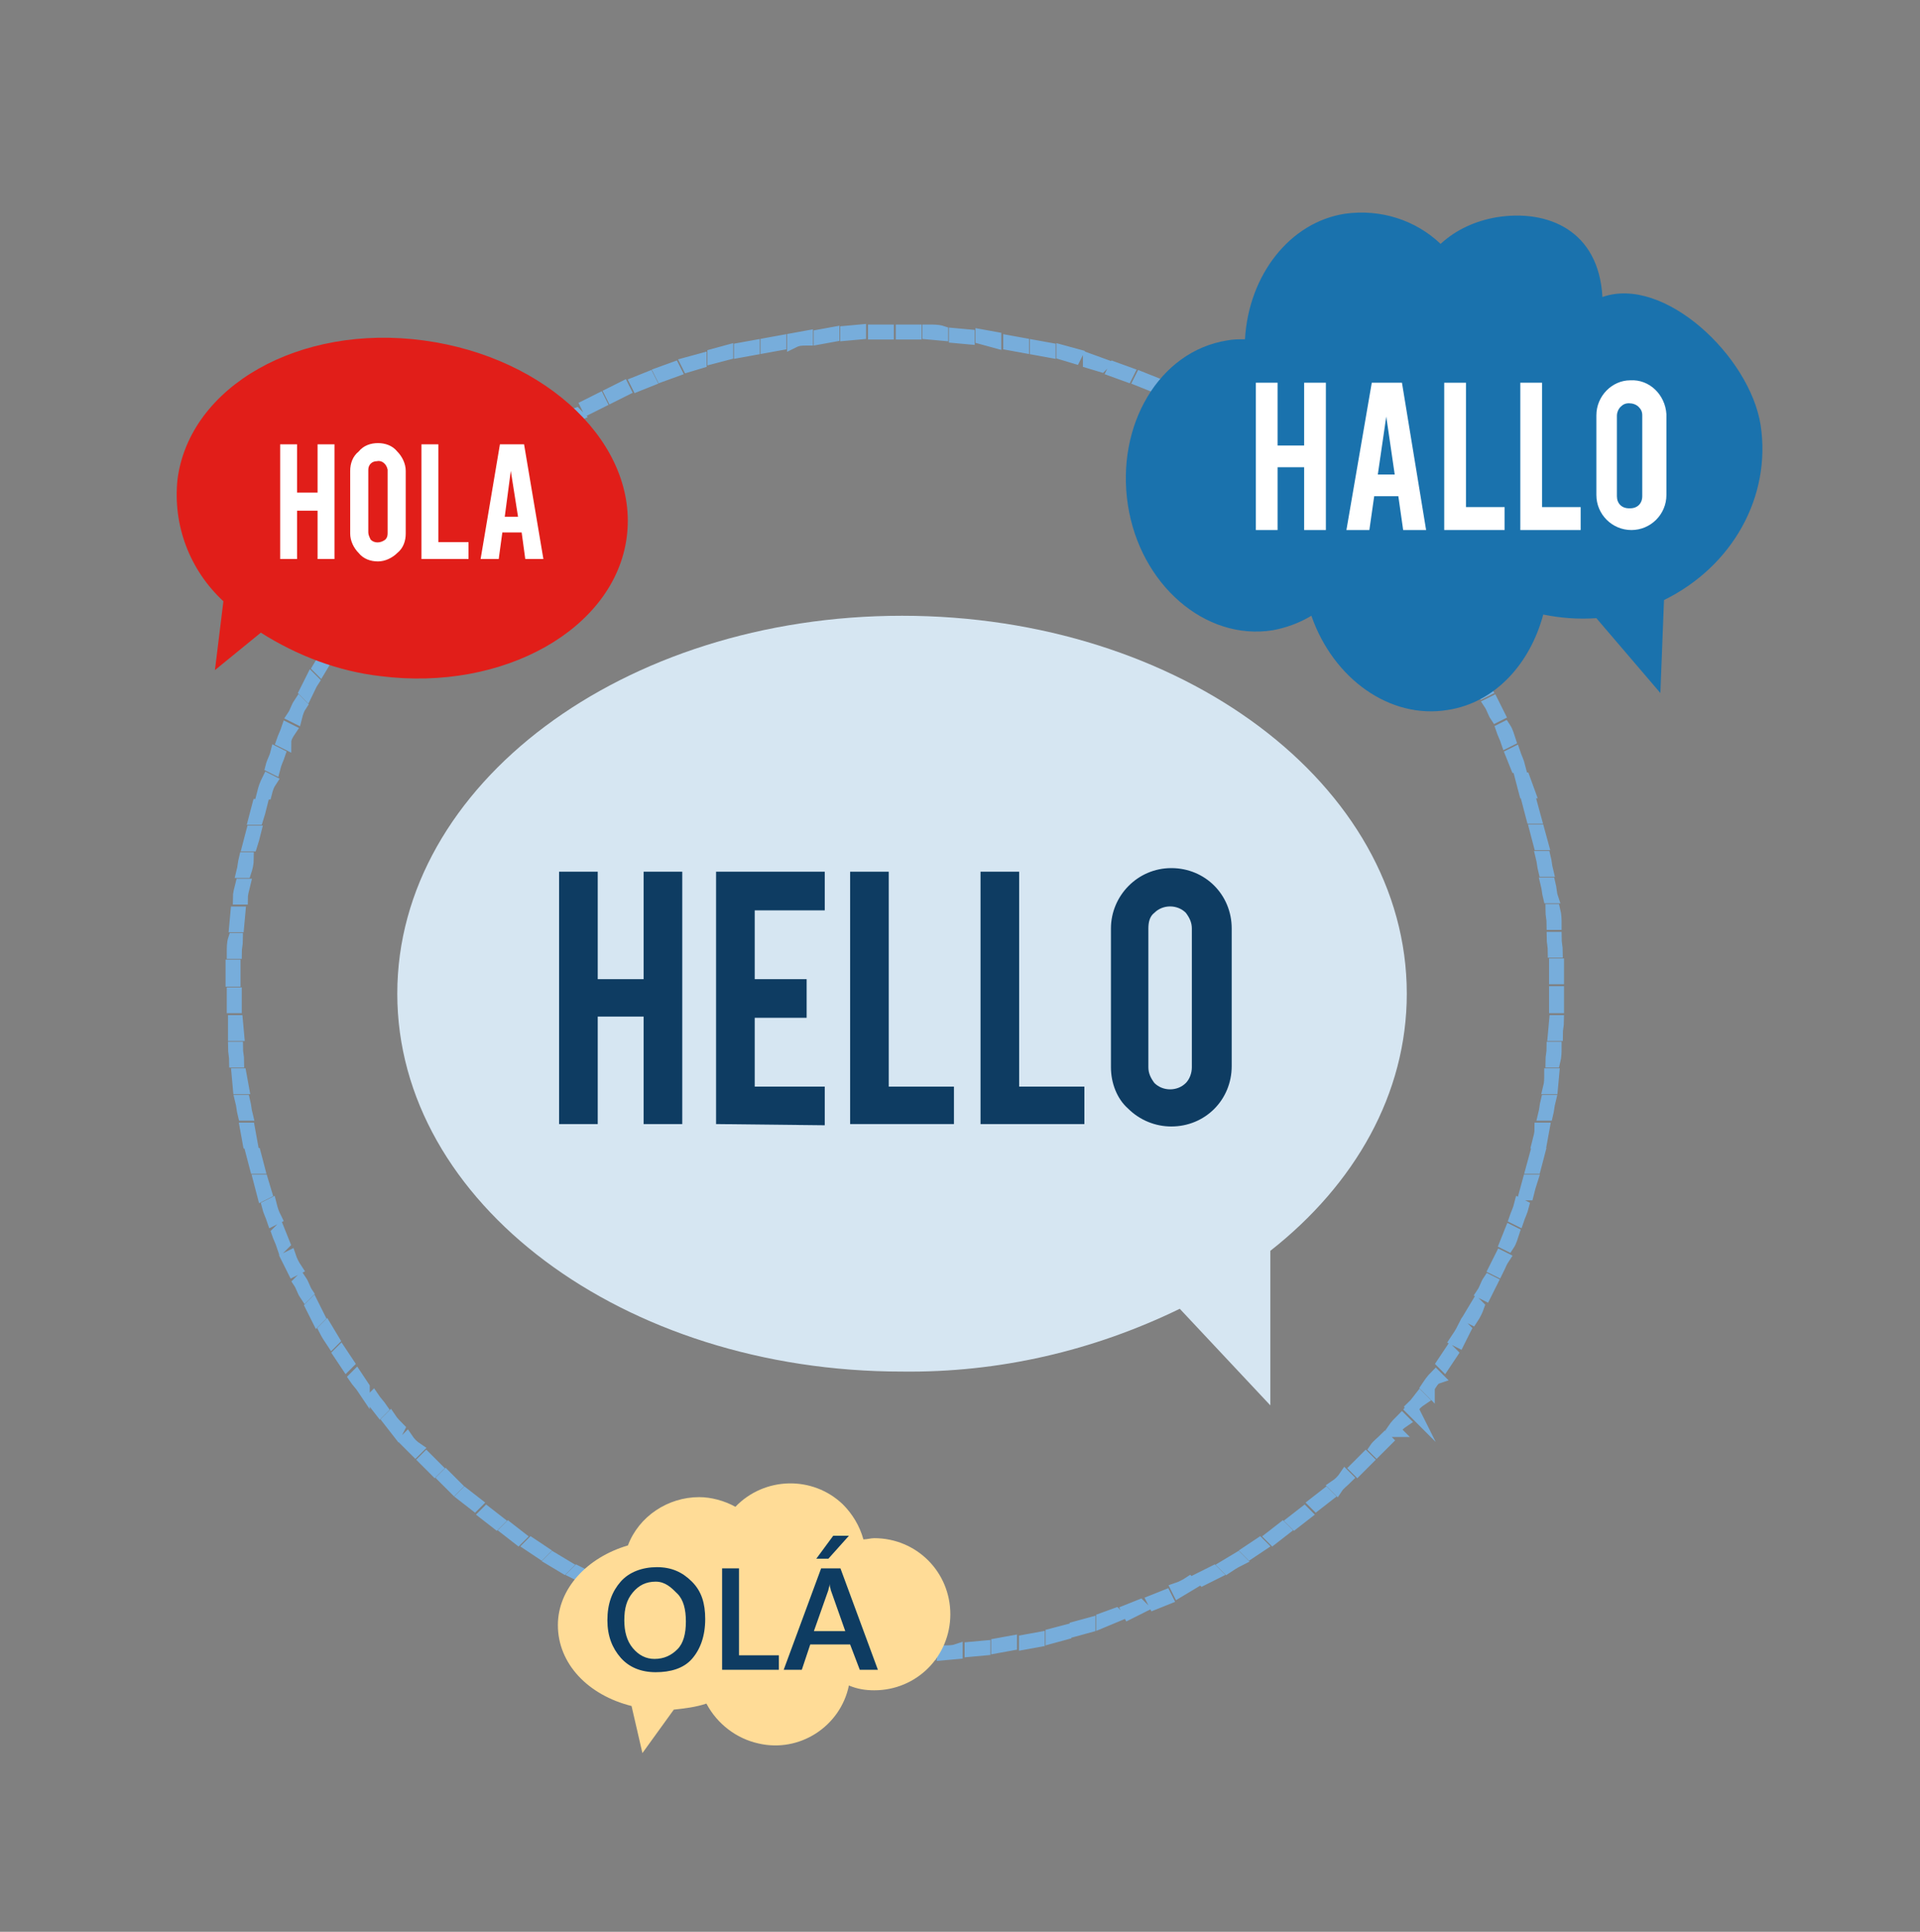
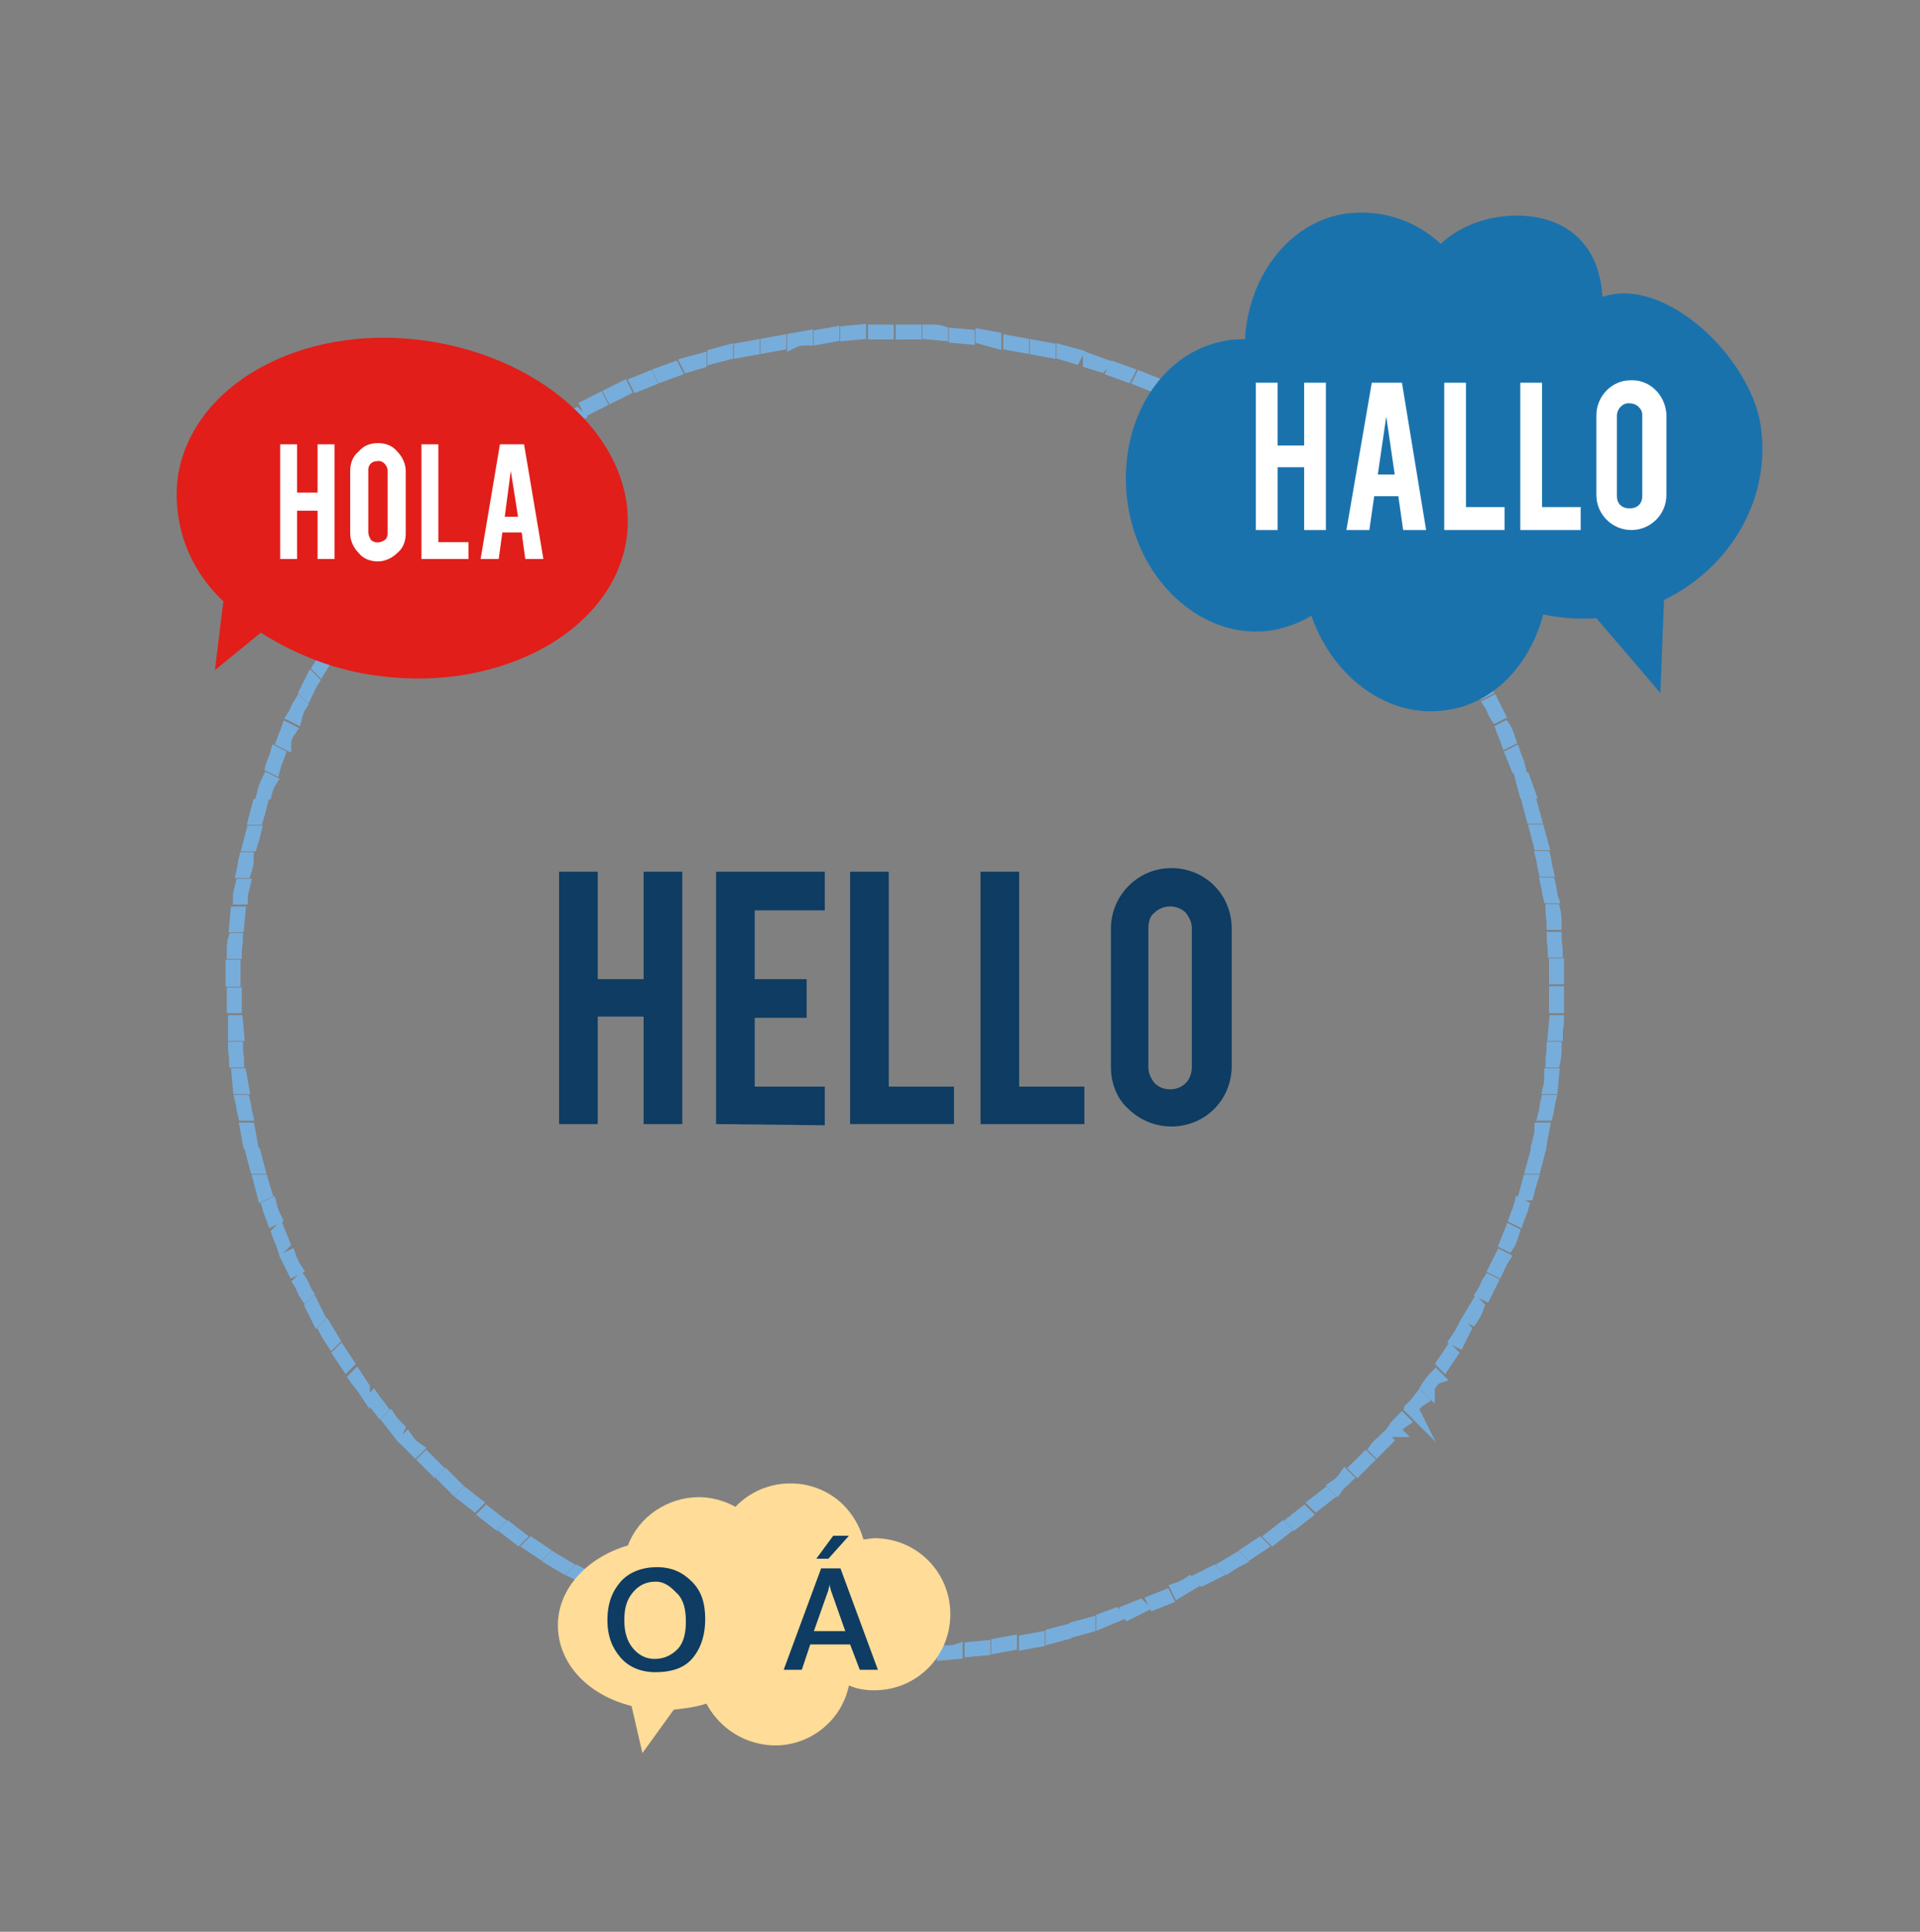
<svg xmlns="http://www.w3.org/2000/svg" xmlns:xlink="http://www.w3.org/1999/xlink" id="Layer_1" x="0px" y="0px" viewBox="0 0 159 160" style="enable-background:new 0 0 159 160;" xml:space="preserve">
  <rect x="0" y="0" width="159" height="160" fill="#808080" stroke="none" />
  <style type="text/css">	.st0{clip-path:url(#SVGID_00000165949944069079681830000015870895782341679806_);}	.st1{fill:none;stroke:#77ADDB;stroke-width:1.04;stroke-miterlimit:10;}	.st2{fill:#D6E6F2;}	.st3{fill:#E11E19;}	.st4{fill:#0E3C62;}	.st5{fill:#FFDC97;}	.st6{fill:#1A72AD;}	.st7{fill:#FFFFFF;}</style>
  <g id="Layer_7">
    <g>
      <defs>
        <rect id="SVGID_1_" width="159" height="160" />
      </defs>
      <clipPath id="SVGID_00000101823992359559461230000014917406799845306244_">
        <use xlink:href="#SVGID_1_" style="overflow:visible;" />
      </clipPath>
      <g style="clip-path:url(#SVGID_00000101823992359559461230000014917406799845306244_);">
        <path class="st1" d="M74.1,137.1h-0.5v-0.2h1.1v0.2H74.1z M72.5,137.1l-1.1-0.1v-0.2h1.1L72.5,137.1z M75.8,137.1v-0.2H77v0.1    L75.8,137.1z M70.2,137c-0.4,0-0.8-0.1-1.1-0.1v-0.2l1.1,0.1V137z M78.1,137v-0.2c0.4,0,0.8,0,1.1-0.1v0.2L78.1,137z M68,136.7    l-1.1-0.1v-0.2l1.1,0.1L68,136.7z M80.4,136.7v-0.2l1.1-0.1v0.2L80.4,136.7z M65.8,136.4l-1.1-0.2v-0.2l1.1,0.2V136.4z     M82.6,136.4v-0.2l1.1-0.2v0.2L82.6,136.4z M63.6,136.1l-1.1-0.2v-0.2l1.1,0.2V136.1z M84.9,136.1v-0.2l1.1-0.2v0.2L84.9,136.1z     M61.4,135.6l-1.1-0.3v-0.2c0.4,0.1,0.7,0.2,1.1,0.3V135.6z M87.1,135.6v-0.2c0.4-0.1,0.7-0.2,1.1-0.3v0.2L87.1,135.6z M59.1,135    l-1.1-0.3v-0.2l1.1,0.3V135z M89.1,135v-0.2l1.1-0.3v0.2L89.1,135z M57,134.3l-1.1-0.3l0.1-0.2l1.1,0.4L57,134.3z M91.3,134.3    v-0.2l1.1-0.4l0.1,0.1L91.3,134.3z M54.9,133.6l-1-0.4l0.1-0.1l1,0.4L54.9,133.6z M93.5,133.6l-0.1-0.2l1-0.4l0.1,0.1L93.5,133.6    z M52.8,132.8c-0.3-0.1-0.7-0.3-1-0.4l0.1-0.1l1,0.4L52.8,132.8z M95.6,132.8l-0.1-0.2l1-0.4l0.1,0.2L95.6,132.8z M50.7,131.8    l-1-0.5l0.1-0.1l1,0.5L50.7,131.8z M97.6,131.8l-0.1-0.2c0.3-0.1,0.7-0.3,1-0.5l0.1,0.1L97.6,131.8z M99.6,130.8l-0.1-0.1l1-0.5    l0.1,0.1L99.6,130.8z M48.7,130.8l-1-0.5l0.1-0.1l1,0.5L48.7,130.8z M101.6,129.8l-0.1-0.1l1-0.6l0.1,0.1    C102.2,129.4,101.9,129.6,101.6,129.8L101.6,129.8z M46.7,129.8l-1-0.6l0.1-0.1l1,0.6L46.7,129.8z M103.5,128.6l-0.1-0.1l0.9-0.6    l0.1,0.1L103.5,128.6z M44.8,128.6l-0.9-0.6l0.1-0.1l0.9,0.6L44.8,128.6z M105.4,127.4l-0.1-0.1l0.9-0.7l0.1,0.1L105.4,127.4z     M42.9,127.4l-0.9-0.7l0.1-0.1l0.9,0.7L42.9,127.4z M107.2,126.1l-0.1-0.1l0.9-0.7l0.1,0.1L107.2,126.1z M41.1,126.1l-0.9-0.7    l0.1-0.1l0.9,0.7L41.1,126.1z M109,124.6l-0.1-0.1l0.9-0.7l0.1,0.1L109,124.6z M39.3,124.6l-0.9-0.7l0.1-0.1l0.9,0.7L39.3,124.6z     M110.7,123.2l-0.1-0.1c0.3-0.2,0.6-0.5,0.8-0.8l0.1,0.1C111.2,122.7,110.9,122.9,110.7,123.2L110.7,123.2z M37.6,123.2l-0.8-0.8    l0.1-0.1c0.3,0.3,0.5,0.5,0.8,0.8L37.6,123.2z M112.4,121.7l-0.1-0.1l0.8-0.8l0.1,0.1L112.4,121.7z M36,121.7l-0.8-0.8l0.1-0.1    l0.8,0.8L36,121.7z M114,120.1l-0.1-0.1c0.2-0.3,0.5-0.5,0.8-0.8l0.1,0.1L114,120.1z M34.4,120.1l-0.8-0.8l0.1-0.1    c0.2,0.3,0.5,0.6,0.8,0.8L34.4,120.1z M115.5,118.5l-0.1-0.1c0.2-0.3,0.5-0.6,0.7-0.8l0.1,0.1c-0.3,0.2-0.6,0.5-0.8,0.8    L115.5,118.5z M32.9,118.5l-0.7-0.9l0.1-0.1c0.2,0.3,0.5,0.6,0.7,0.8L32.9,118.5z M117,116.8l-0.1-0.1l0.7-0.9l0.1,0.1    c-0.3,0.2-0.5,0.4-0.8,0.7L117,116.8z M31.5,116.8l-0.7-0.9l0.1-0.1c0.2,0.3,0.5,0.6,0.7,0.9L31.5,116.8z M118.3,115l-0.1-0.1    c0.2-0.3,0.4-0.6,0.7-0.9l0.1,0.1c-0.3,0.1-0.5,0.5-0.7,0.8L118.3,115z M30.1,115c-0.2-0.3-0.5-0.6-0.7-0.9l0.1-0.1    c0.2,0.3,0.4,0.6,0.6,0.9L30.1,115z M119.6,113l-0.1-0.1c0.2-0.3,0.4-0.6,0.6-0.9l0.1,0.1C120,112.4,119.8,112.7,119.6,113z     M28.7,113l-0.6-0.9l0.1-0.1c0.2,0.3,0.4,0.6,0.6,0.9L28.7,113z M120.8,111.1l-0.2-0.1c0.2-0.3,0.4-0.6,0.6-1l0.1,0.1    L120.8,111.1z M27.5,111.1c-0.2-0.3-0.4-0.6-0.6-1L27,110l0.6,1L27.5,111.1z M121.9,109.2l-0.2-0.1l0.6-1l0.1,0.1    C122.3,108.5,122.1,108.9,121.9,109.2L121.9,109.2z M26.3,109.2l-0.5-1l0.1-0.1l0.5,1L26.3,109.2z M123,107.2l-0.2-0.1    c0.2-0.3,0.3-0.7,0.5-1l0.2,0.1L123,107.2z M25.3,107.2c-0.2-0.3-0.3-0.7-0.5-1l0.1-0.1c0.2,0.3,0.3,0.7,0.5,1L25.3,107.2z     M24.3,105.2l-0.5-1l0.2-0.1c0.1,0.3,0.3,0.7,0.5,1L24.3,105.2z M124,105.2l-0.2-0.1l0.5-1l0.2,0.1    C124.3,104.5,124.2,104.8,124,105.2L124,105.2z M23.4,103.1c-0.1-0.3-0.3-0.7-0.4-1l0.1-0.1l0.4,1L23.4,103.1z M124.9,103.1    l-0.2-0.1l0.4-1l0.2,0.1C125.2,102.4,125.1,102.8,124.9,103.1L124.9,103.1z M22.6,101c-0.1-0.3-0.3-0.7-0.4-1.1l0.2-0.1    c0.1,0.4,0.2,0.7,0.4,1.1L22.6,101z M125.7,101l-0.2-0.1c0.1-0.3,0.3-0.7,0.4-1.1l0.2,0.1C126,100.3,125.8,100.7,125.7,101z     M21.8,98.9c-0.1-0.4-0.2-0.7-0.3-1.1h0.2l0.3,1L21.8,98.9z M126.5,98.9h-0.2l0.3-1.1h0.2C126.7,98.1,126.6,98.5,126.5,98.9    L126.5,98.9z M21.2,96.7c-0.1-0.4-0.2-0.7-0.3-1.1h0.2c0.1,0.4,0.2,0.7,0.3,1.1L21.2,96.7z M127.1,96.7h-0.2l0.3-1.1h0.2    C127.3,96,127.2,96.3,127.1,96.7L127.1,96.7z M20.6,94.6l-0.2-1.1h0.2l0.2,1.1H20.6z M127.6,94.6h-0.2c0.1-0.4,0.2-0.7,0.2-1.1    h0.2L127.6,94.6z M20.2,92.3c-0.1-0.4-0.1-0.7-0.2-1.1h0.2c0.1,0.4,0.1,0.7,0.2,1.1H20.2z M128.1,92.3h-0.2    c0.1-0.4,0.1-0.7,0.2-1.1h0.2C128.2,91.6,128.2,91.9,128.1,92.3L128.1,92.3z M19.8,90.1L19.7,89h0.2l0.2,1.1L19.8,90.1z     M128.5,90.1h-0.2c0.1-0.4,0.1-0.7,0.1-1.1h0.2L128.5,90.1z M19.5,87.9c0-0.4-0.1-0.8-0.1-1.1h0.2c0,0.4,0.1,0.7,0.1,1.1    L19.5,87.9z M128.7,87.9h-0.2c0-0.4,0.1-0.7,0.1-1.1h0.2C128.8,87.1,128.8,87.5,128.7,87.9L128.7,87.9z M19.4,85.7    c0-0.4,0-0.8,0-1.1h0.2l0.1,1.1H19.4z M128.9,85.7h-0.2l0.1-1.1h0.2C129,84.9,128.9,85.2,128.9,85.7L128.9,85.7z M19.3,83.4    c0-0.4,0-0.8,0-1.1h0.2c0,0.4,0,0.8,0,1.1L19.3,83.4z M129,83.4h-0.2c0-0.4,0-0.8,0-1.1v-0.1h0.2v0.1C129,82.6,129,83,129,83.4    L129,83.4z M19.4,81.2h-0.2V80h0.2V81.2z M128.8,81c0-0.4,0-0.8,0-1.1h0.2c0,0.4,0,0.8,0,1.1L128.8,81z M19.5,78.9h-0.2    c0-0.4,0-0.8,0.1-1.1h0.2C19.6,78.2,19.5,78.5,19.5,78.9z M128.7,78.8c0-0.4-0.1-0.8-0.1-1.1h0.2c0,0.4,0.1,0.8,0.1,1.1    L128.7,78.8z M19.7,76.7h-0.2l0.1-1.1h0.2L19.7,76.7z M128.6,76.5c0-0.4-0.1-0.7-0.1-1.1h0.2c0.1,0.4,0.1,0.8,0.1,1.1H128.6z     M20,74.4h-0.2c0-0.4,0.1-0.7,0.2-1.1h0.2C20.1,73.7,20,74.1,20,74.4z M128.3,74.3c-0.1-0.4-0.1-0.7-0.2-1.1h0.2    c0.1,0.4,0.1,0.8,0.2,1.1L128.3,74.3z M20.3,72.2h-0.2c0.1-0.4,0.1-0.7,0.2-1.1h0.2C20.5,71.5,20.4,71.9,20.3,72.2z M127.9,72.1    c-0.1-0.4-0.1-0.7-0.2-1.1h0.2c0.1,0.4,0.1,0.7,0.2,1.1L127.9,72.1z M20.8,70h-0.2c0.1-0.4,0.2-0.7,0.3-1.1h0.2    C21,69.3,20.9,69.7,20.8,70z M127.5,69.9c-0.1-0.4-0.2-0.7-0.3-1.1h0.2l0.3,1.1H127.5z M21.3,67.8h-0.2c0.1-0.4,0.2-0.7,0.3-1.1    h0.2C21.5,67.1,21.4,67.5,21.3,67.8z M126.9,67.7c-0.1-0.4-0.2-0.7-0.3-1.1h0.2l0.3,1.1L126.9,67.7z M22,65.7h-0.2    c0.1-0.4,0.2-0.7,0.4-1.1l0.2,0.1C22.2,65,22.1,65.3,22,65.7z M126.3,65.6c-0.1-0.4-0.2-0.7-0.3-1.1h0.2l0.4,1.1H126.3z     M22.7,63.6l-0.2-0.1c0.1-0.4,0.3-0.7,0.4-1.1l0.2,0.1C23,62.8,22.8,63.2,22.7,63.6L22.7,63.6z M125.6,63.5l-0.4-1l0.2-0.1    c0.1,0.3,0.3,0.7,0.4,1.1H125.6z M23.6,61.5l-0.2-0.1c0.1-0.3,0.3-0.7,0.4-1l0.2,0.1C23.8,60.8,23.6,61.1,23.6,61.5L23.6,61.5z     M124.8,61.4c-0.1-0.3-0.3-0.7-0.4-1l0.2-0.1c0.2,0.3,0.3,0.7,0.4,1L124.8,61.4z M24.5,59.4l-0.2-0.1c0.2-0.3,0.3-0.7,0.5-1    l0.1,0.1C24.7,58.7,24.6,59,24.5,59.4L24.5,59.4z M123.9,59.3c-0.2-0.3-0.3-0.7-0.5-1l0.2-0.1l0.5,1L123.9,59.3z M25.4,57.4    l-0.1-0.1l0.5-1l0.1,0.1C25.7,56.7,25.6,57,25.4,57.4z M122.8,57.3c-0.2-0.3-0.3-0.7-0.5-1l0.2-0.1c0.2,0.3,0.3,0.7,0.5,1    L122.8,57.3z M26.5,55.4l-0.1-0.1l0.6-1l0.1,0.1L26.5,55.4z M121.8,55.3l-0.6-1l0.1-0.1c0.2,0.3,0.4,0.6,0.6,1L121.8,55.3z     M27.6,53.5l-0.1-0.1l0.6-1l0.1,0.1C28,52.8,27.8,53.1,27.6,53.5z M120.6,53.4c-0.2-0.3-0.4-0.6-0.6-1l0.1-0.1    c0.2,0.3,0.4,0.6,0.6,1L120.6,53.4z M28.8,51.6l-0.1-0.1l0.6-0.9l0.1,0.1L28.8,51.6z M119.4,51.6c-0.2-0.3-0.4-0.6-0.6-0.9    l0.1-0.1l0.6,0.9L119.4,51.6z M30.1,49.7L30,49.6l0.7-0.9l0.1,0.1C30.6,49.1,30.4,49.4,30.1,49.7z M118.1,49.7    c-0.2-0.3-0.4-0.6-0.7-0.9l0.1-0.1l0.7,0.9L118.1,49.7z M31.5,48l-0.1-0.1c0.2-0.3,0.5-0.6,0.7-0.9l0.1,0.1L31.5,48z M116.7,48    l-0.7-0.9l0.1-0.1l0.7,0.9L116.7,48z M33,46.2l-0.1-0.1l0.8-0.8l0.1,0.1L33,46.2z M115.3,46.2l-0.8-0.8l0.1-0.1l0.8,0.8    L115.3,46.2z M34.5,44.6l-0.1-0.1l0.8-0.8l0.1,0.1C35,44,34.7,44.3,34.5,44.6z M113.8,44.6l-0.8-0.8l0.1-0.1l0.8,0.8L113.8,44.6z     M36,43l-0.1-0.1l0.8-0.8l0.1,0.1C36.6,42.5,36.3,42.7,36,43z M112.2,43l-0.8-0.8l0.1-0.1l0.8,0.8L112.2,43z M37.7,41.5l-0.1-0.1    l0.8-0.7l0.1,0.1L37.7,41.5z M110.5,41.5l-0.8-0.7l0.1-0.1c0.3,0.2,0.6,0.5,0.8,0.7L110.5,41.5z M39.4,40l-0.1-0.1l0.9-0.7    l0.1,0.1L39.4,40z M108.8,40l-0.9-0.7l0.1-0.1l0.9,0.7L108.8,40z M41.2,38.6l-0.1-0.1l0.9-0.7l0.1,0.1L41.2,38.6z M107.1,38.6    l-0.9-0.7l0.1-0.1l0.9,0.7L107.1,38.6z M43,37.3l-0.1-0.1l0.9-0.6l0.1,0.1L43,37.3z M105.3,37.3l-0.9-0.6l0.1-0.1l0.9,0.6    L105.3,37.3z M44.8,36l-0.1-0.2l1-0.6l0.1,0.2L44.8,36z M103.4,36l-1-0.6l0.1-0.1l1,0.6L103.4,36z M46.8,34.9l-0.1-0.1    c0.3-0.2,0.7-0.4,1-0.5l0.1,0.1L46.8,34.9z M101.5,34.9l-1-0.5l0.1-0.2l1,0.5L101.5,34.9z M48.7,33.8l-0.1-0.2l1-0.5l0.1,0.2    L48.7,33.8z M99.5,33.8l-1-0.5l0.1-0.2l1,0.5L99.5,33.8z M50.7,32.8l-0.1-0.2l1-0.5l0.1,0.2L50.7,32.8z M97.5,32.8l-1-0.5    l0.1-0.2l1,0.5L97.5,32.8z M52.8,31.9l-0.1-0.2l1-0.4l0.1,0.2L52.8,31.9z M95.4,31.9l-1-0.4l0.1-0.2l1,0.4L95.4,31.9z M54.8,31.1    l-0.1-0.2l1.1-0.4l0.1,0.2L54.8,31.1z M93.3,31.1l-1.1-0.4l0.1-0.2l1.1,0.4L93.3,31.1z M57,30.3l-0.1-0.2l1.1-0.3V30L57,30.3z     M91.2,30.3L90.2,30v-0.2l1.1,0.4L91.2,30.3z M59.1,29.6v-0.2l1.1-0.3v0.2C59.8,29.4,59.5,29.5,59.1,29.6z M89,29.6l-1-0.3v-0.2    l1.1,0.3L89,29.6z M61.3,29.1v-0.2l1.1-0.2v0.2L61.3,29.1z M86.9,29.1l-1.1-0.2v-0.2l1.1,0.2V29.1z M63.5,28.7v-0.2l1.1-0.2v0.2    L63.5,28.7z M84.7,28.7l-1.1-0.2v-0.2l1.1,0.2V28.7z M65.7,28.3v-0.2l1.1-0.2v0.2C66.4,28.1,66.1,28.1,65.7,28.3L65.7,28.3z     M82.4,28.3L81.3,28v-0.2l1.1,0.2L82.4,28.3z M67.9,28v-0.2l1.1-0.2v0.2L67.9,28z M80.2,28l-1.1-0.1v-0.2l1.1,0.1L80.2,28z     M70.1,27.7v-0.2l1.1-0.1v0.2L70.1,27.7z M78,27.7l-1.1-0.1v-0.2c0.4,0,0.8,0,1.1,0.1L78,27.7z M72.4,27.6v-0.2    c0.4,0,0.8,0,1.1,0v0.2L72.4,27.6z M75.8,27.6h-1.1v-0.2h1.1L75.8,27.6z" />
-         <path class="st2" d="M116.5,82.3C116.5,65,97.8,51,74.7,51S32.9,65,32.9,82.3s18.7,31.3,41.8,31.3c8,0.1,15.8-1.7,23-5.2l7.5,8    v-12.8C112.2,98.1,116.5,90.6,116.5,82.3z" />
        <path class="st3" d="M14.7,39.7c1-7.7,10.1-12.9,20.4-11.5s17.8,8.7,16.8,16.3S41.7,57.3,31.5,56c-3.5-0.4-6.9-1.7-9.9-3.6    l-3.8,3.1l0.7-5.7C15.7,47.2,14.3,43.5,14.7,39.7z" />
        <path class="st4" d="M49.5,84.2v8.9h-3.2V72.2h3.2v8.9h3.8v-8.9h3.2v20.9h-3.2v-8.9H49.5z" />
        <path class="st4" d="M59.3,93.1V72.2h9v3.2h-5.8v5.7h4.3v3.2h-4.3V90h5.8v3.2L59.3,93.1z" />
        <path class="st4" d="M79,93.1h-8.6V72.2h3.2V90H79V93.1z" />
        <path class="st4" d="M89.8,93.1h-8.6V72.2h3.2V90h5.4V93.1z" />
        <path class="st4" d="M97,71.9c2.8,0,5,2.2,5,5v11.4c0,2.8-2.2,5-5,5c-1.3,0-2.6-0.5-3.6-1.5C92.5,91,92,89.7,92,88.4V76.9    C92,74.2,94.2,71.9,97,71.9L97,71.9z M98.7,76.9c0-0.5-0.2-0.9-0.5-1.3c-0.7-0.7-1.9-0.7-2.6,0c0,0,0,0,0,0    c-0.4,0.3-0.5,0.8-0.5,1.3v11.5c0,0.5,0.2,0.9,0.5,1.3c0.7,0.7,1.9,0.7,2.6,0c0,0,0,0,0,0c0.3-0.3,0.5-0.8,0.5-1.3V76.9z" />
        <path class="st5" d="M46.2,134.6c0-3,2.4-5.6,5.8-6.6c0.9-2.4,3.3-4,5.9-4c1,0,2.1,0.3,3,0.8c2.4-2.5,6.4-2.6,8.9-0.2    c0.8,0.8,1.4,1.8,1.7,2.9c0.3,0,0.6-0.1,0.9-0.1c3.5,0,6.3,2.8,6.3,6.3s-2.8,6.3-6.3,6.3c-0.7,0-1.4-0.1-2.1-0.4    c-0.7,3.4-4.1,5.6-7.5,4.8c-1.8-0.4-3.4-1.6-4.3-3.3c-0.9,0.3-1.8,0.4-2.7,0.5l-2.6,3.6l-0.9-3.9    C48.7,140.4,46.2,137.8,46.2,134.6z" />
        <path class="st6" d="M145.8,35.2c-0.9-5.7-8-12.4-13.1-10.6c-0.3-5.5-4.5-7.3-8.8-6.6c-1.7,0.3-3.3,1-4.6,2.2    c-2.1-2-5-2.9-7.9-2.5c-4.6,0.7-8,5.1-8.3,10.4c-0.5,0-1,0-1.5,0.1c-5.6,0.9-9.2,7-8.2,13.6s6.4,11.3,12,10.4    c1.1-0.2,2.2-0.6,3.2-1.2c1.8,5.2,6.5,8.6,11.3,7.8c3.9-0.6,6.8-3.8,7.9-7.9c1.5,0.3,2.9,0.4,4.4,0.3l5.3,6.2l0.3-7.7    C143.5,46.9,146.7,41.1,145.8,35.2z" />
        <path class="st7" d="M105.8,38.7v5.2H104V31.7h1.8v5.2h2.2v-5.2h1.8v12.2h-1.8v-5.2H105.8z" />
        <path class="st7" d="M113.8,41.1l-0.4,2.8h-1.9l2.1-12.2h2.5l2,12.2h-1.9l-0.4-2.8H113.8z M114.8,34.5l-0.7,4.8h1.4L114.8,34.5z" />
        <path class="st7" d="M124.6,43.9h-5V31.7h1.8V42h3.2L124.6,43.9z" />
        <path class="st7" d="M130.9,43.9h-5V31.7h1.8V42h3.2V43.9z" />
        <path class="st7" d="M135,31.5c1.6-0.1,2.9,1.2,3,2.8c0,0,0,0.1,0,0.1v6.6c0,1.6-1.3,2.9-2.9,2.9s-2.9-1.3-2.9-2.9l0,0v-6.6    C132.2,32.8,133.5,31.5,135,31.5C135.1,31.5,135.1,31.5,135,31.5L135,31.5z M136,34.4c0-0.3-0.1-0.5-0.3-0.7    c-0.2-0.2-0.5-0.3-0.8-0.3c-0.3,0-0.5,0.1-0.7,0.3c-0.2,0.2-0.3,0.5-0.3,0.7v6.7c0,0.6,0.4,1,1,1c0,0,0,0,0.1,0c0.6,0,1-0.4,1-1    L136,34.4z" />
        <path class="st7" d="M24.6,42.3v4h-1.4v-9.5h1.4v4h1.7v-4h1.4v9.5h-1.4v-4L24.6,42.3z" />
        <path class="st7" d="M31.3,36.7c0.6,0,1.2,0.2,1.6,0.7c0.4,0.4,0.7,1,0.7,1.6v5.2c0,0.6-0.2,1.2-0.7,1.6c-0.4,0.4-1,0.7-1.6,0.7    c-0.6,0-1.2-0.2-1.6-0.7c-0.4-0.4-0.7-1-0.7-1.6V39c0-0.6,0.2-1.2,0.7-1.6C30.1,36.9,30.7,36.7,31.3,36.7z M32.1,38.9    c-0.1-0.5-0.5-0.8-0.9-0.7c-0.4,0-0.7,0.3-0.7,0.7v5.2c0,0.2,0.1,0.4,0.2,0.6c0.3,0.3,0.8,0.3,1.2,0c0.2-0.2,0.2-0.4,0.2-0.6    V38.9z" />
        <path class="st7" d="M38.8,46.3h-3.9v-9.5h1.4v8.1h2.5L38.8,46.3z" />
        <path class="st7" d="M41.6,44.1l-0.3,2.2h-1.5l1.6-9.5h2l1.6,9.5h-1.5l-0.3-2.2L41.6,44.1z M42.3,39l-0.5,3.8h1.1L42.3,39z" />
        <g>
          <path class="st4" d="M54.3,138.5c-1.2,0-2.2-0.4-2.9-1.2s-1.1-1.8-1.1-3.1c0-1.4,0.4-2.4,1.1-3.2s1.8-1.2,3-1.2     c1.2,0,2.1,0.4,2.9,1.2s1.1,1.8,1.1,3.1c0,1.4-0.4,2.5-1.1,3.3S55.5,138.5,54.3,138.5z M54.3,131c-0.8,0-1.4,0.3-1.9,0.9     s-0.7,1.3-0.7,2.3c0,0.9,0.2,1.7,0.7,2.3s1.1,0.9,1.8,0.9c0.8,0,1.4-0.3,1.9-0.8s0.7-1.3,0.7-2.3c0-1-0.2-1.8-0.7-2.3     S55.1,131,54.3,131z" />
-           <path class="st4" d="M64.5,138.3h-4.7v-8.4h1.4v7.2h3.3V138.3z" />
          <path class="st4" d="M72.7,138.3h-1.5l-0.8-2.1h-3.3l-0.7,2.1h-1.5l3.1-8.4h1.6L72.7,138.3z M70,135.1l-1.2-3.4     c0-0.1-0.1-0.3-0.1-0.5h0c0,0.2-0.1,0.4-0.1,0.5l-1.2,3.4H70z M70.3,127.2l-1.7,1.9h-1l1.4-1.9H70.3z" />
        </g>
      </g>
    </g>
  </g>
</svg>